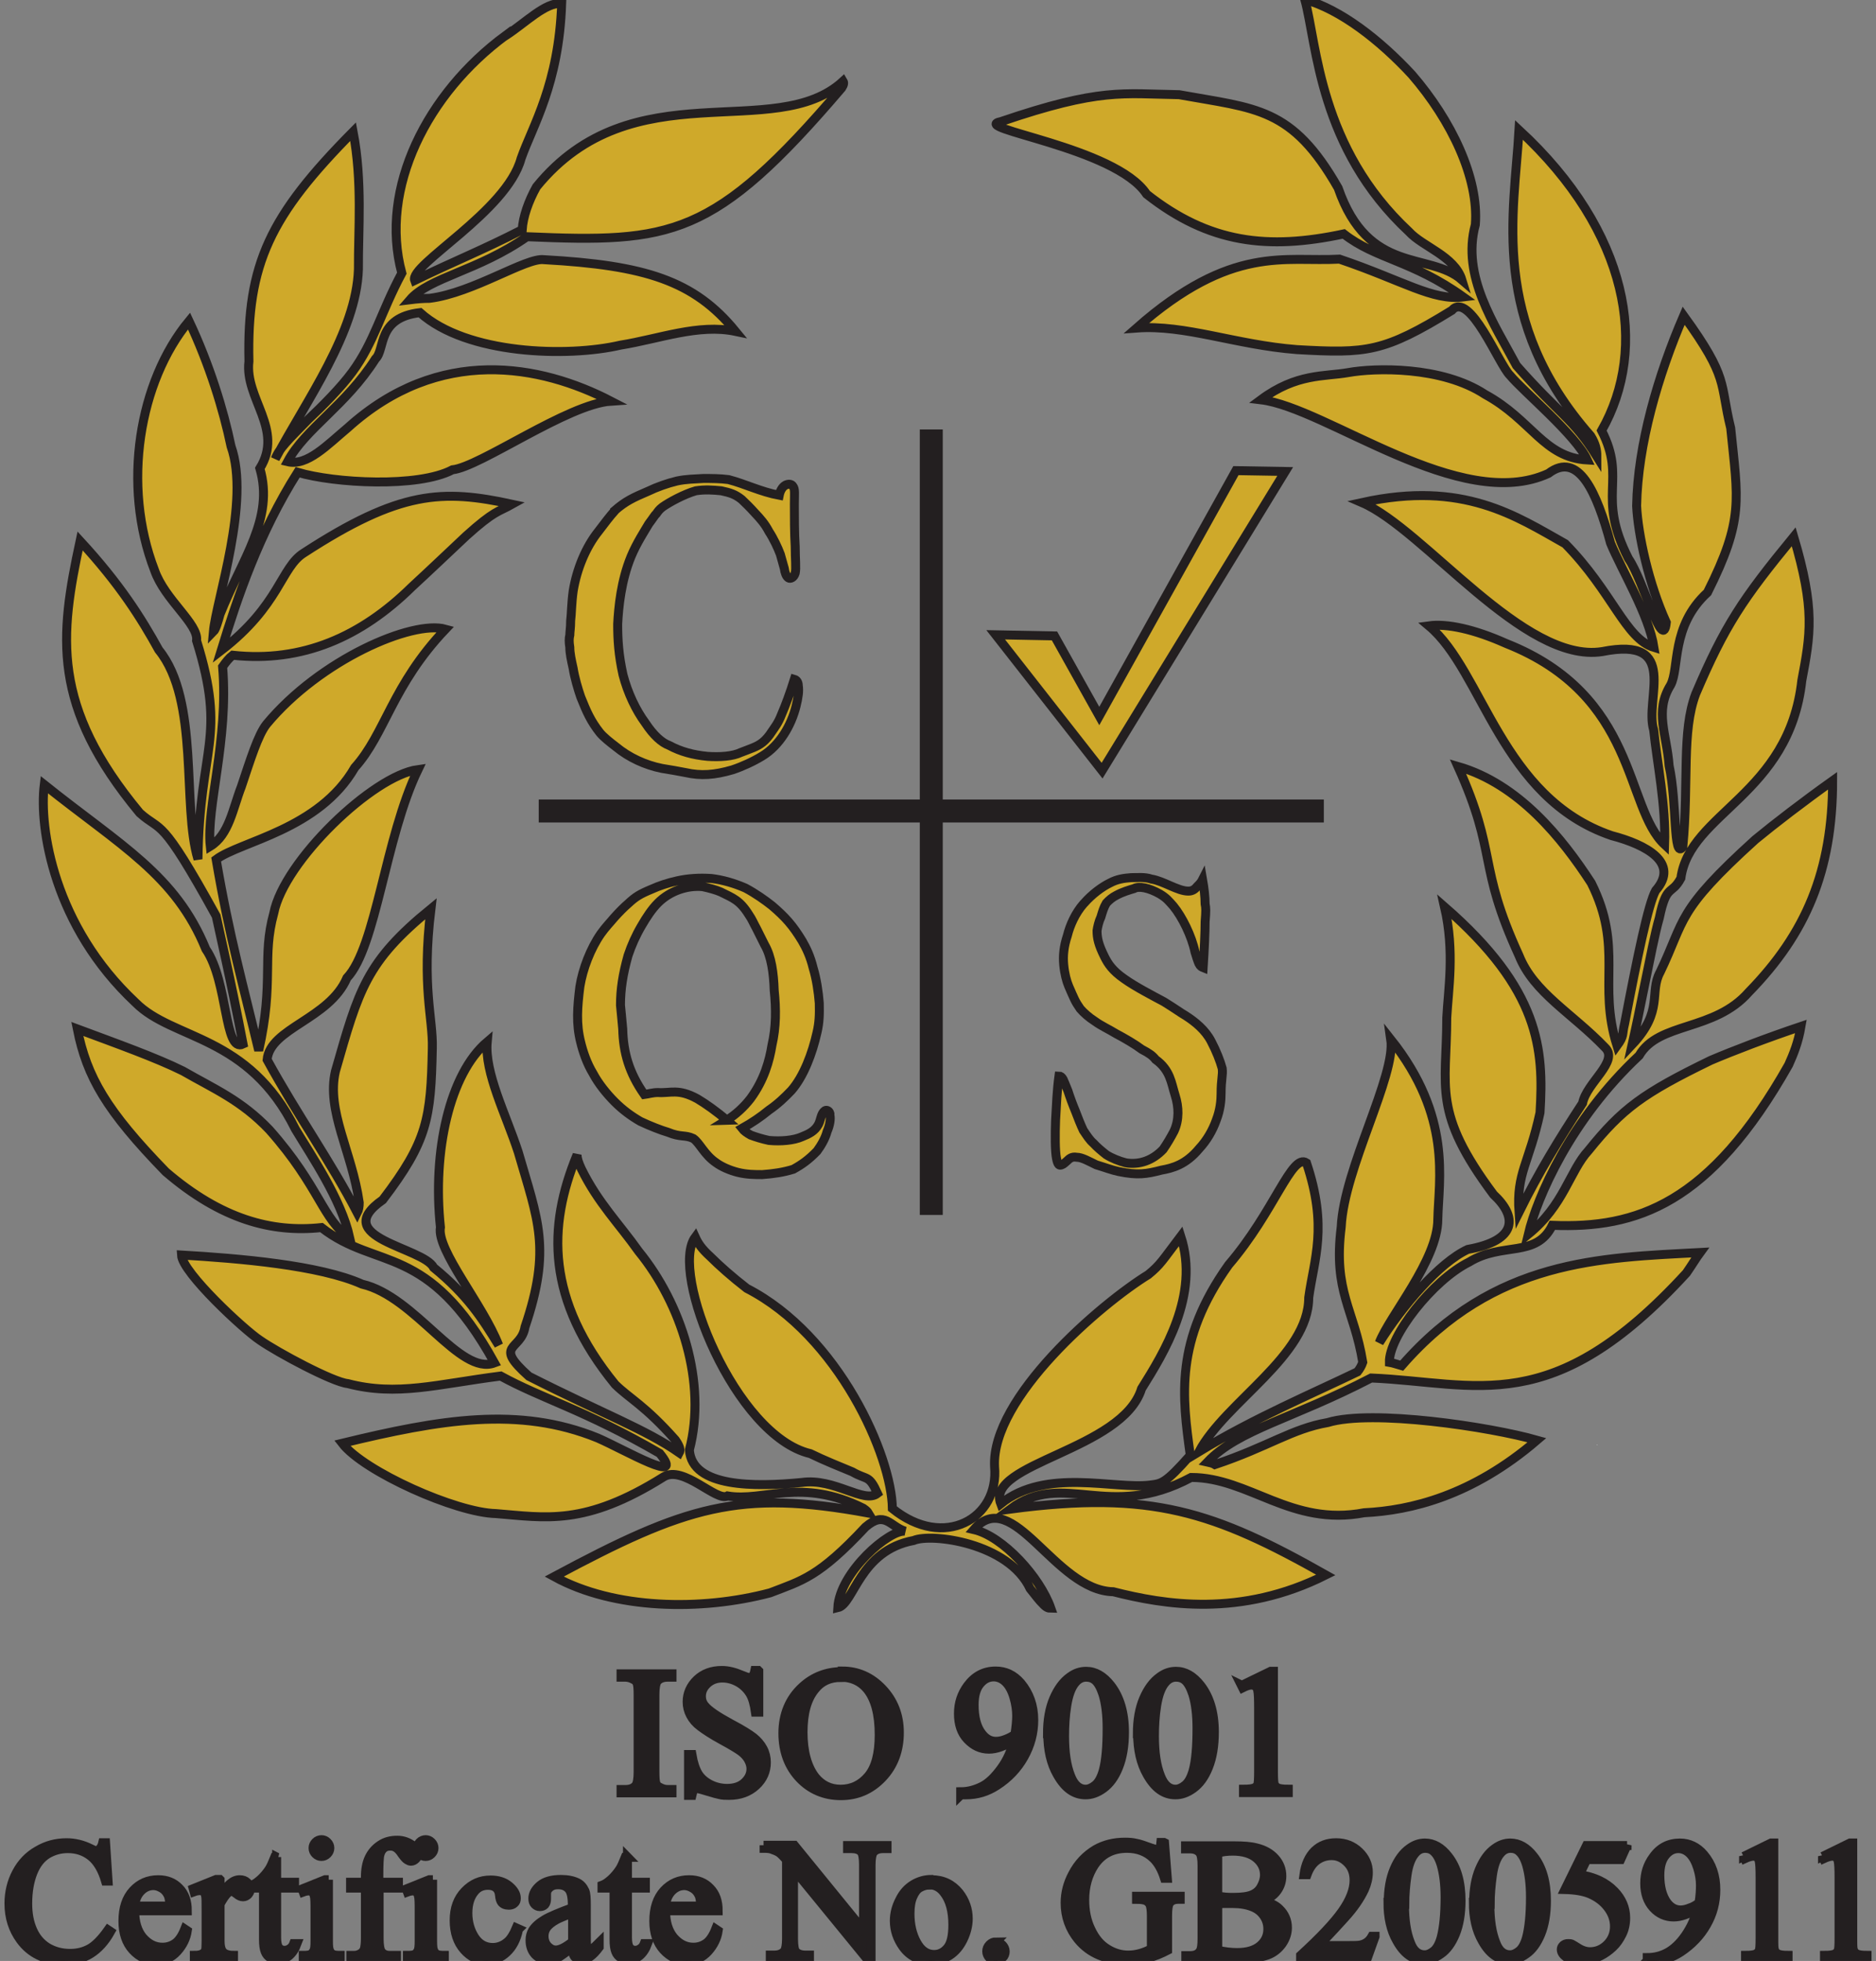
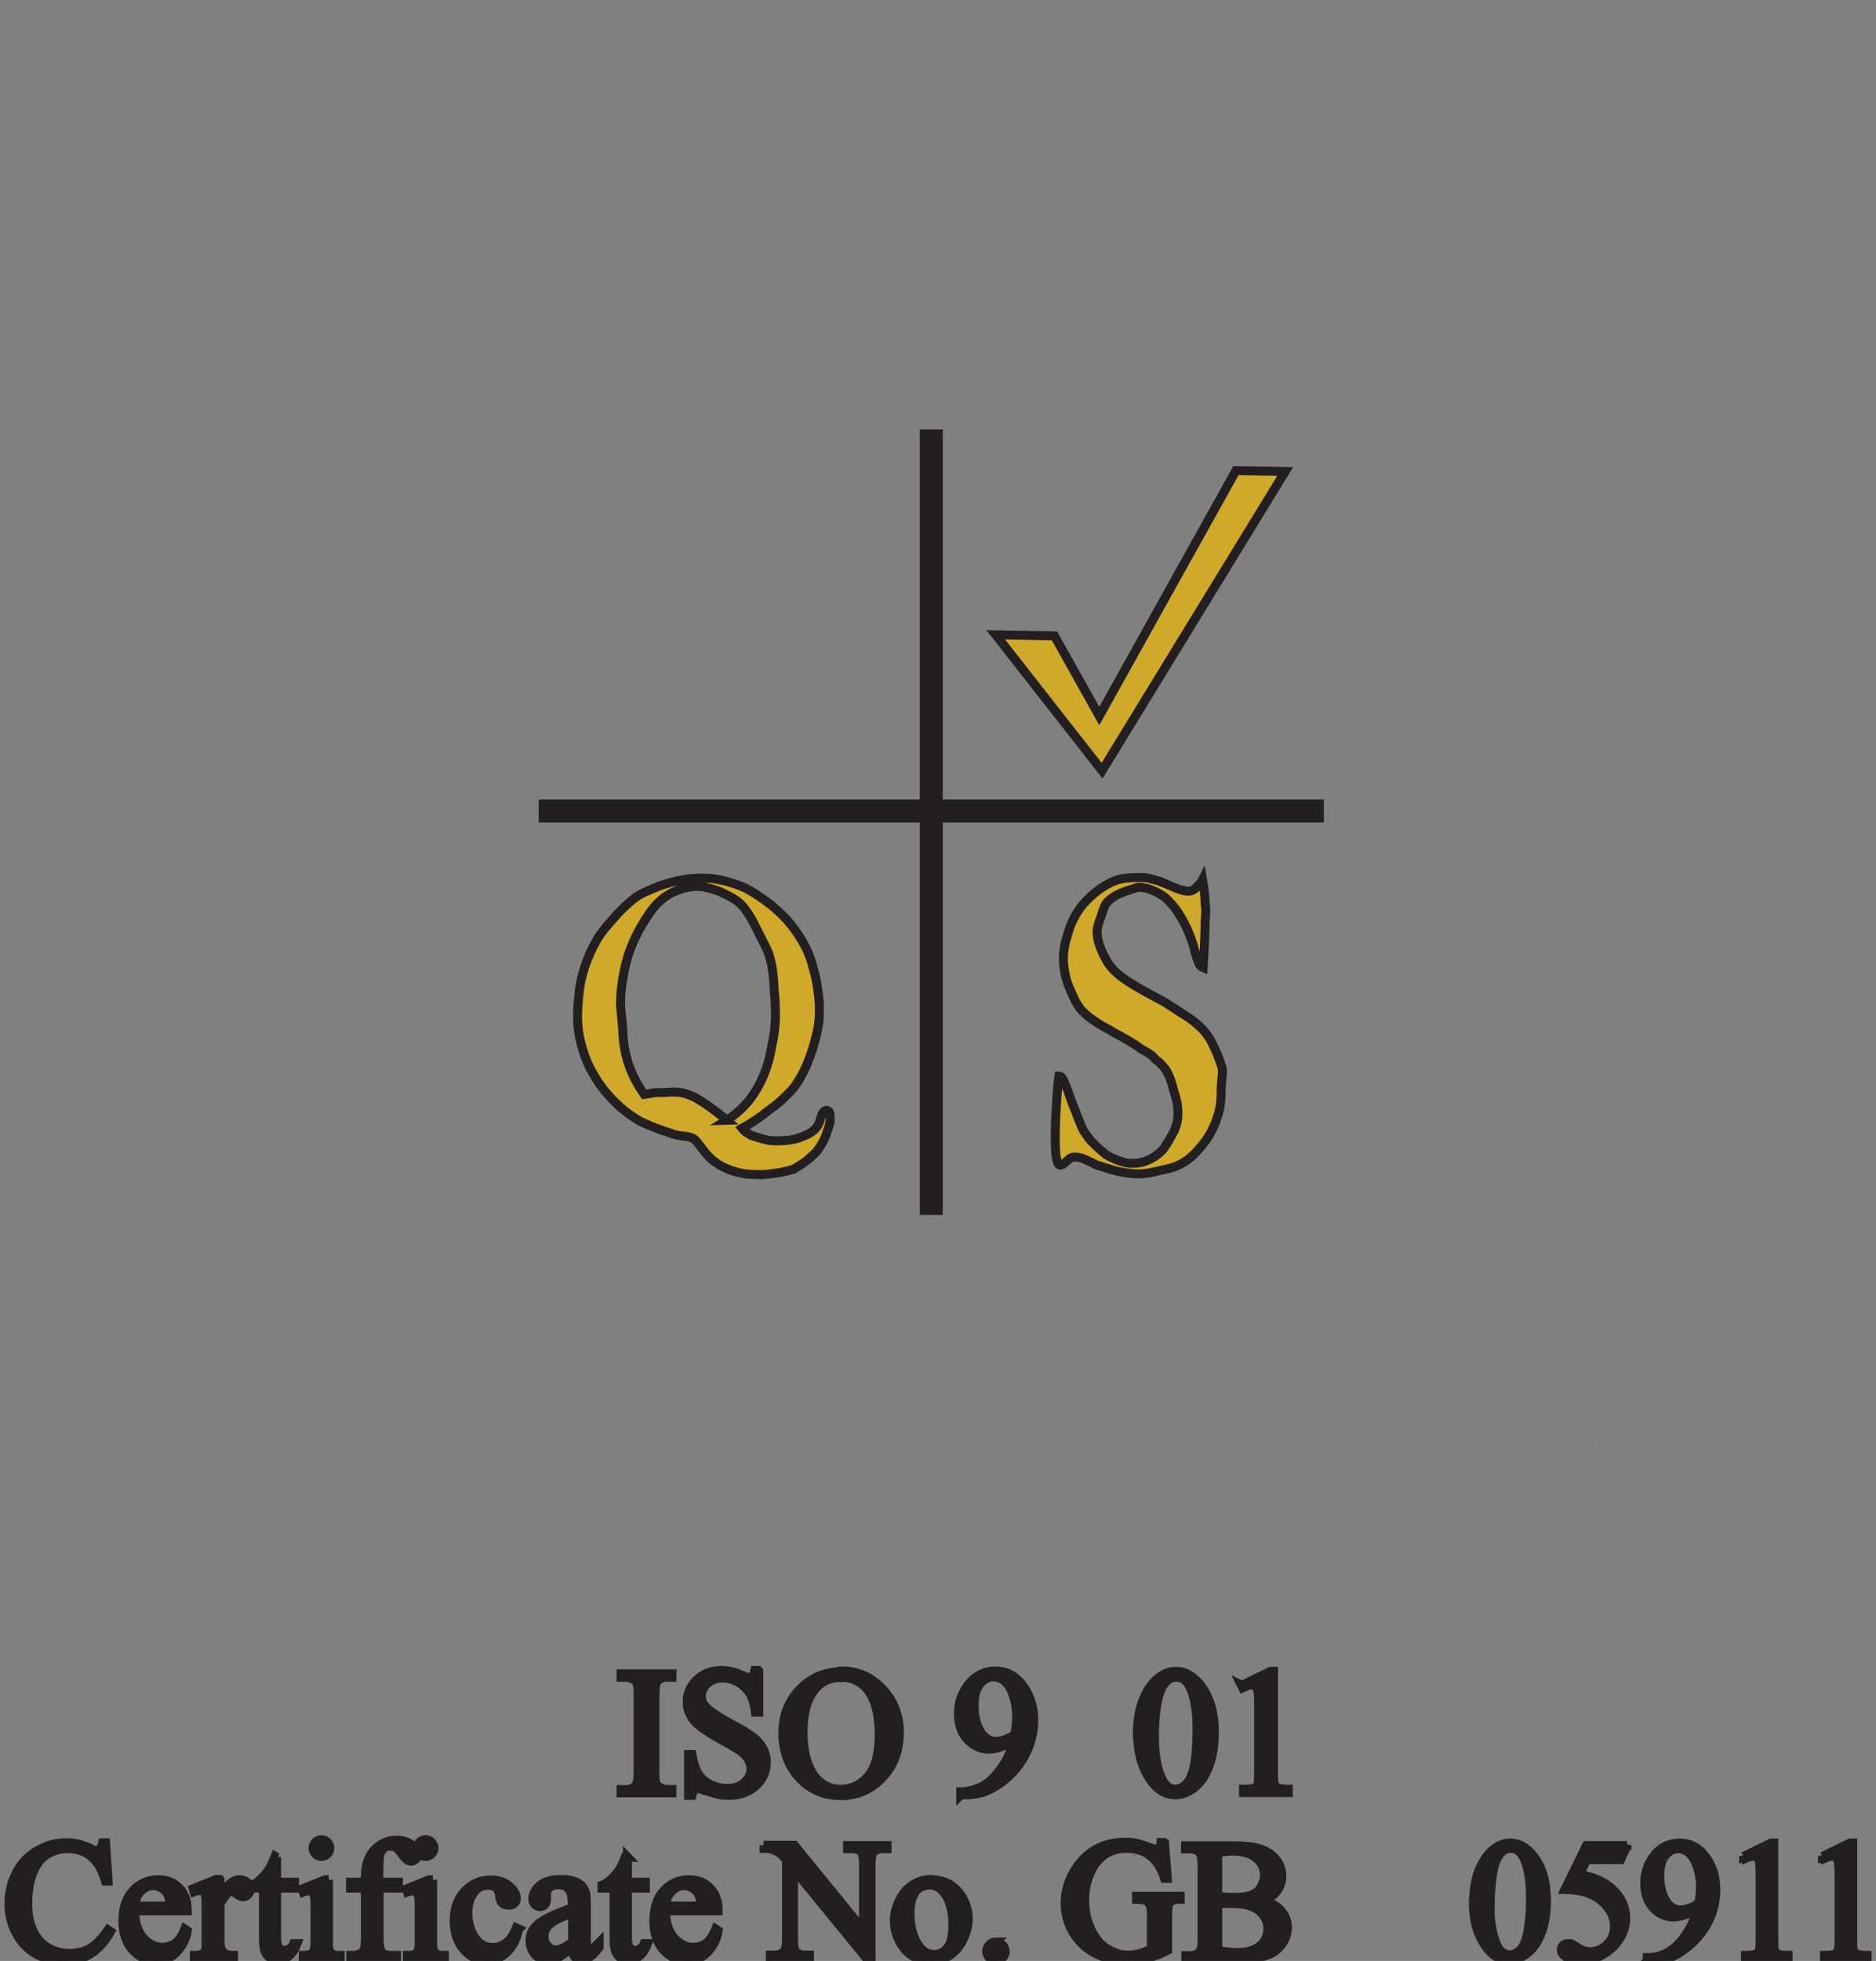
<svg xmlns="http://www.w3.org/2000/svg" id="a" width="67" height="70" viewBox="0 0 67 70">
  <rect x="0" y="0" width="67" height="70" fill="#808080" stroke="none" />
  <polygon points="57.02 51.58 57.03 51.57 57.06 51.57 57.02 51.58 57.02 51.58" fill="#fff" fill-rule="evenodd" stroke-width="0" />
  <polygon points="57.02 51.58 57.03 51.57 57.06 51.57 57.02 51.58 57.02 51.58" fill="#fff" fill-rule="evenodd" stroke-width="0" />
-   <path d="m18.05,1.28c.75-.49,1.41-1.19,2.01-1.16-.1,2.9-1.04,4.37-1.45,5.54-.51,1.89-4.01,3.8-3.8,4.35,1.4-.68,2.44-1.09,3.84-1.81.03-.46.22-1.01.51-1.53,3.44-4.23,8.51-1.53,10.95-3.77.03.05.03.12-.05.24-4.57,5.36-6.09,5.53-11.24,5.31-1.74,1.22-3.49,1.45-4.18,2.25.24-.03.48-.05.7-.05,1.55-.19,3.46-1.47,4.09-1.38,3.62.2,5.36.75,6.84,2.56-1.33-.28-2.73.27-4.11.49-1.89.44-5.49.34-7.16-1.16-1.55.18-1.23,1.31-1.59,1.65-1.06,1.67-2.51,2.49-3.14,3.67.7.17,1.42-.6,2.15-1.21,3.27-2.95,6.89-2.25,9.4-.95-1.54.1-4.68,2.35-5.66,2.45-1.23.65-4.22.48-5.53.09-1.38,2.18-2.15,4.47-2.73,6.36,2.1-1.62,2.13-2.97,2.95-3.48,3.43-2.23,4.95-2.28,7.44-1.74-.5.28-.63.22-1.64,1.13-.49.46-1.31,1.24-1.94,1.82-1.81,1.78-3.91,2.71-6.4,2.44-.13.1-.24.24-.36.41.22,2.61-.59,5.03-.44,6.41.67-.41.8-1.33,1.11-2.13.32-.95.59-1.84.9-2.23,1.91-2.3,5.2-3.72,6.39-3.39-1.91,2.01-2.15,3.73-3.24,4.94-1.28,2.22-4.08,2.63-4.95,3.28.46,2.71.99,4.59,1.52,6.82.56-2.49.1-3.31.54-4.91.36-1.84,3.53-4.9,5.15-5.12-1.18,2.44-1.49,6.33-2.54,7.44-.63,1.47-2.75,1.79-2.85,2.92,1.09,1.99,2.27,3.63,3.22,5.46.05-.1.07-.22.07-.36-.26-1.82-1.18-3.27-.85-4.69.83-2.9,1.09-3.91,3.41-5.8-.34,2.8.08,3.91.05,4.98-.05,2.51-.17,3.31-1.77,5.41-1.95,1.36,1.45,1.69,1.82,2.42,1.21.99,1.73,1.81,2.32,2.77-.56-1.45-2.23-3.4-2.08-4.21-.29-2.72.33-5.48,1.67-6.62-.1,1.11.67,2.59,1.11,3.94.7,2.42,1.19,3.44.24,6.24-.14.86-1.16.6.14,1.76,2.69,1.36,4.16,1.89,5.37,2.73.05-.09.03-.22-.14-.46-1.09-1.23-1.63-1.47-2.15-1.98-2.46-3.02-2.42-5.63-1.36-8.2,0,.14.05.28.15.5.6,1.22,1.35,1.96,2.05,2.95,1.52,1.86,2.44,4.69,1.81,7.09.1,1.35,2.35,1.32,4.01,1.16,1.18-.17,2.22.77,2.71.39-.31-.68-.36-.46-.9-.77-.41-.17-1.01-.41-1.5-.65-2.68-.63-5.04-6.48-4.11-7.73.1.22.22.41.54.7.31.31.77.72,1.3,1.13,3.29,1.69,5.18,5.99,5.2,7.86,1.84,1.49,3.82.36,3.65-1.5-.12-2.46,3.8-5.81,5.49-6.85.44-.36.5-.5,1.16-1.37.68,2.1-.6,4.16-1.4,5.44-.68,2.2-5.58,2.66-5.03,4.11,1.62-1.3,4.06-.5,5.35-.67.39-.05.53-.05,1.42-1.06-.29-2.1-.56-4.09,1.37-6.8,1.64-1.91,2.25-3.99,2.78-3.64.77,2.3.27,3.43.08,4.81,0,2.08-2.97,3.72-3.92,5.5,1.94-1.18,4.11-2.1,5.66-2.85.08-.1.15-.22.19-.34-.31-1.91-1.06-2.5-.77-4.83.1-2.1,1.96-5.4,1.77-6.7,2.2,2.77,1.71,5,1.68,6.43,0,1.45-1.73,3.45-2.09,4.4.82-1.31,2.14-2.86,3.16-3.33,1.79-.32,1.77-1.17.92-1.96-2.2-2.95-1.67-3.8-1.67-6.31.05-.99.29-2.35-.08-3.96,3.41,2.97,3.55,5.08,3.41,7.35-.39,1.81-.85,2.15-.75,3.55.72-1.45,1.42-2.59,2.27-3.89.14-.73,1.32-1.5.8-1.99-1.18-1.23-2.54-1.95-3.07-3.28-1.5-3.27-.75-3.58-2.18-6.75,2.18.63,3.72,2.56,4.76,4.16,1.16,2.32.22,3.58.92,5.81.27-.37.17-.39.27-.78.45-2.36.85-4.3,1.11-4.76.87-.99-.34-1.64-1.57-1.96-3.96-1.35-4.59-5.87-6.53-7.49.65-.09,1.62.12,2.76.63,4.71,1.86,4.23,5.85,5.66,7.18.05-1.41-.27-2.92-.39-4.09-.34-1.11.96-3.36-1.84-2.8-2.8.44-6.35-4.36-8.58-5.32,3.63-.8,5.51.49,7.26,1.47,1.69,1.72,2.15,3.39,3.17,3.7-.18-1.16-1.16-2.77-1.55-3.72-.49-1.81-1.14-3.31-2.22-2.49-3.14,1.45-7.93-2.35-10.27-2.63,1.28-.95,2.27-.82,3.12-.97.94-.17,3.34-.24,4.89.78,1.67.91,2.09,2.25,3.65,2.34-.41-.89-2.3-2.46-2.76-3.02-.39-.37-1.45-3.05-2.08-2.32-2.44,1.5-3.04,1.54-5.53,1.4-2.2-.17-3.99-.9-5.73-.77,3.41-3,5.3-2.35,7.25-2.46,2.27.77,3.32,1.49,4.42,1.35-1.83-1.31-3.12-1.35-4.27-2.25-2.71.58-4.81.34-7.04-1.42-1.11-1.69-6.4-2.35-5.2-2.59,3.55-1.21,4.35-.99,6.36-.96,2.76.5,4.03.44,5.68,3.33,1.08,3.12,3.26,2.27,4.42,3.28-.26-.85-1.4-1.18-1.89-1.72-3.21-2.99-3.28-6.67-3.72-8.29,1.28.36,2.68,1.45,3.82,2.68,1.42,1.64,2.4,3.7,2.27,5.36-.5,1.84.68,3.55,1.47,5.03,1.53,1.74,2.03,1.89,2.87,3.24,0-.22-.04-.44-.22-.73-3.62-4.11-2.73-7.95-2.56-10.92,3.94,3.64,4.63,7.78,2.95,10.73.91,1.77-.2,2.3.96,4.57.55.8,1.23,3.41,1.35,2.28-.63-1.38-1.01-3.14-1.06-4.16.04-2.2.77-4.68,1.68-6.79,1.63,2.25,1.28,2.39,1.68,4.01.26,2.58.48,3.26-.83,5.87-1.32,1.21-.99,2.71-1.32,3.31-.58.94-.13,1.76-.05,2.87.29,1.33.14,3.39.49,2.9.22-2.34-.05-4.11.46-5.46,1.04-2.44,1.67-3.38,3.5-5.61.77,2.59.6,3.49.29,5.13-.45,4.08-4.01,4.73-4.32,7.06-.34.63-.51.17-.77,1.42-.15.51-.34,1.5-.51,2.32-.17.85-.31,1.53-.46,2.2,1.14-1.21.6-1.86,1-2.59.91-1.89.55-2.15,3.4-4.73.68-.56,1.72-1.36,2.76-2.1,0,3.23-.96,5.46-2.99,7.54-1.24,1.42-3.22,1.06-3.92,2.27-2.46,2.3-3.65,5.08-3.96,6.38,1.28-1.04,1.47-2.25,2.15-2.99,1.21-1.5,1.94-2.04,4.37-3.22.8-.34,2-.8,3.22-1.21-.1.58-.27.99-.44,1.37-2.81,4.98-5.44,5.85-8.44,5.73-.58,1.18-1.78.58-2.97,1.31-1.31.65-2.87,2.66-2.85,3.58.12.02.27.07.44.12,3.31-3.8,7.11-3.85,10.66-4.04-.14.19-.27.41-.49.73-4.81,5.25-7.47,3.91-11.26,3.75-2.83,1.47-4.73,1.83-5.85,3,.09.02.19.04.27.09,1.89-.63,2.75-1.28,4.03-1.5,1.58-.48,5.78.15,7.47.63-2.32,1.99-4.52,2.51-6.17,2.59-2.61.5-4.11-1.26-6.18-1.26-2.97,1.59-4.55-.29-6.46,1.13,5.05-.67,7.28.1,11.27,2.35-3.05,1.53-5.78,1.06-7.59.6-2.1-.04-3.58-3.84-4.98-2.22,1.04.24,2.36,1.69,2.75,2.81-.09,0-.17-.03-.28-.15-.13-.12-.29-.34-.46-.55-.77-1.64-3.53-1.99-4.16-1.72-1.94.36-2.13,2.27-2.71,2.4.07-1.28,1.86-2.81,2.41-2.73-.55-.17-.72-.75-1.42-.15-1.67,1.79-2.27,1.91-3.41,2.35-2.46.65-5.56.6-7.71-.58,4.69-2.51,6.6-3.12,11.22-2.27-.03-.05-.05-.08-.18-.17-2.22-1.11-3.55-.22-4.85-.44-.39.22-1.58-1.11-2.28-.68-2.82,1.77-4.22,1.45-5.99,1.31-1.42-.03-4.71-1.5-5.49-2.51,3.51-.85,6.31-1.33,9.12-.19,1.01.44,3.17,1.72,2.22.55-2.68-1.55-4.18-1.94-5.68-2.76-2.27.29-3.7.73-5.46.27-.53-.05-2.51-1.11-3.14-1.55-.55-.36-2.77-2.41-2.8-3.04,2.05.12,4.93.36,6.45,1.04,1.91.44,3.48,3.28,4.73,2.81-2.39-4.33-4.21-3.29-6.18-4.83-1.77.19-3.58-.29-5.56-1.99-2.12-2.18-2.82-3.39-3.16-5.1,1.45.54,2.8,1.02,3.77,1.5,1.13.65,2.08,1.04,3.09,2.1,1.81,2.04,1.91,3.24,2.87,3.85-.31-1.38-1.37-2.92-1.94-3.87-1.69-3.4-4.37-3.17-5.71-4.52-2.92-2.73-3.45-6.23-3.26-7.78,2.73,2.18,4.69,3.22,5.77,5.87.8,1.16.65,3.72,1.33,3.39-.44-2.3-.85-4.04-.96-4.57-2.01-3.65-1.94-2.97-2.73-3.68-3.17-3.82-2.86-6.31-2.13-9.71,1.42,1.54,2.18,2.75,2.81,3.89,1.47,1.81.82,5.56,1.4,7.47.05-4.03,1.04-4.3-.05-7.8.08-.6-1.13-1.45-1.5-2.51-1.18-3.05-.55-6.75,1.23-8.9.73,1.55,1.23,3.17,1.5,4.47.7,1.98-.53,5.49-.63,6.62.08-.08.15-.31.24-.63.8-2,1.94-3.41,1.42-5.2.87-1.4-.55-2.49-.39-3.82-.08-3.48.75-5.2,3.72-8.2.34,1.79.18,3.51.19,4.91-.07,2.25-1.86,4.68-2.97,6.77.14-.37.44-.65,1.18-1.41.49-.46,1.16-1.13,1.57-1.69.78-1.06,1.02-2.13,1.77-3.53-.82-3.04.92-6.43,3.7-8.48h0Z" fill="#cfa92a" fill-rule="evenodd" stroke="#231f20" stroke-width=".32" />
-   <path d="m21.95,18.23c.39-.34.65-.46,1.21-.7.29-.14.68-.28,1.02-.36.33-.07.63-.07.94-.09.29,0,.6,0,.9.04.58.15,1.16.44,1.81.56.03-.15.1-.29.22-.36.1-.05.22-.05.27.04.08.1.05.27.05.65,0,.41,0,1.04.03,1.5,0,.46.04.77,0,.95-.05.17-.18.21-.24.17-.08-.05-.13-.19-.15-.34-.04-.14-.07-.26-.14-.5-.09-.24-.24-.56-.41-.82-.14-.27-.31-.46-.49-.65-.17-.19-.34-.36-.48-.49-.24-.19-.41-.24-.73-.31-.31-.03-.58-.05-.91,0-.42.12-.95.41-1.19.58-.12.09-.17.17-.22.24-.05.04-.09.12-.27.36-.14.24-.43.68-.63,1.16-.36.87-.45,1.82-.48,2.42,0,.55.03,1.09.19,1.81.17.65.46,1.26.8,1.72.29.44.58.7.85.8.41.22.85.34,1.37.39.44.03.9,0,1.19-.14.14-.05.31-.12.44-.17.24-.1.44-.22.67-.58.1-.15.22-.29.34-.6.14-.32.31-.78.46-1.26.07.02.14.09.14.23.03.18,0,.41-.08.73-.17.68-.58,1.4-1.21,1.78-.31.19-.7.37-1.06.49-.65.19-1.13.22-1.67.1-.24-.05-.55-.1-.85-.15-.6-.12-1.18-.39-1.64-.77-.22-.17-.44-.34-.58-.51-.32-.41-.46-.72-.68-1.27-.1-.29-.22-.7-.27-1.02-.07-.31-.12-.55-.12-.75-.03-.19-.03-.32,0-.44,0-.12.03-.24.03-.51.03-.23.03-.63.09-1.06.13-.8.46-1.58.9-2.13.22-.29.41-.54.58-.73h0Z" fill="#cfa92a" fill-rule="evenodd" stroke="#231f20" stroke-width=".32" />
  <path d="m38.72,32.24c.27-.31.63-.58.92-.72.26-.14.5-.17.75-.19.24,0,.49-.03.73.05.44.07.94.43,1.32.43.15,0,.24-.07.32-.17.07-.07.14-.14.19-.24.05.29.09.61.09.87.03.15.03.24,0,.63,0,.37-.03,1.01-.07,1.64-.05-.02-.1-.04-.15-.14-.04-.09-.09-.24-.14-.41-.12-.58-.46-1.26-.77-1.64-.17-.19-.24-.29-.49-.44-.39-.22-.75-.29-.92-.19-.17.05-.41.12-.63.24-.14.07-.26.17-.36.28-.09.15-.14.32-.19.49-.08.17-.12.36-.14.49,0,.27.05.5.27.94.12.24.28.49.7.78.39.28,1.01.6,1.42.82.39.24.59.39.78.5.34.22.7.51.91.92.18.34.32.7.39.96.03.24-.04.37-.04.9,0,.24-.03.58-.17.94-.13.37-.34.73-.61,1.02-.48.58-.96.7-1.35.77-.54.14-.85.19-1.53.05-.24-.05-.5-.15-.8-.24-.27-.13-.51-.27-.7-.27-.17-.03-.26.05-.34.13-.08.07-.13.12-.19.14-.08.03-.14.03-.19-.24-.05-.27-.05-.82-.03-1.36.03-.53.05-1.06.12-1.57.05,0,.1.03.15.12.04.08.09.22.17.41.07.22.17.49.27.73.09.24.19.49.28.68.13.19.22.34.36.46.13.14.27.26.46.41.19.12.46.23.7.29.49.08.96-.09,1.33-.48.14-.2.28-.44.39-.65.19-.41.17-.87.04-1.28-.14-.44-.17-.9-.7-1.28-.1-.13-.22-.22-.49-.36-.24-.18-.6-.39-.92-.56-.28-.17-.53-.28-.75-.44-.22-.14-.41-.31-.53-.45-.19-.27-.22-.37-.41-.8-.08-.19-.15-.45-.18-.77-.03-.31,0-.65.13-1.04.09-.36.28-.8.58-1.14h0Z" fill="#cfa92a" fill-rule="evenodd" stroke="#231f20" stroke-width=".32" />
  <path d="m29.64,39.75c-.03-.12-.15-.14-.19-.09-.13.09-.13.31-.22.48-.13.24-.34.34-.59.44-.29.13-.75.17-1.18.13-.24-.05-.49-.13-.65-.19-.14-.08-.24-.15-.31-.24.34-.19.67-.41.96-.65.32-.22.55-.44.8-.7.44-.5.75-1.32.92-2.08.08-.34.09-.63.08-1.04-.03-.39-.1-.87-.22-1.26-.1-.41-.24-.7-.39-.96-.34-.56-.6-.85-1.08-1.26-.24-.19-.59-.44-.95-.63-.39-.17-.8-.29-1.21-.34-.44-.03-.85,0-1.21.08-.37.08-.68.19-.9.29-.46.19-.6.28-.87.53-.14.12-.31.29-.49.49-.14.17-.31.34-.48.58-.37.53-.65,1.26-.75,1.89-.09.73-.14,1.33.03,1.99.08.33.22.75.44,1.11.19.36.49.73.77,1.01.29.29.59.51.92.7.36.17.75.32.99.39.46.19.6.08.9.22.24.17.39.58.82.87.19.14.49.27.77.34.32.08.61.08.87.08.41-.03.75-.08,1.11-.19.31-.17.55-.34.85-.65.14-.19.29-.44.36-.7.1-.23.13-.45.1-.58Zm-3.68.24c-.36-.31-.77-.6-1.06-.77-.68-.37-.95-.19-1.4-.22-.19,0-.34.05-.49.07-.54-.77-.75-1.49-.77-2.34-.03-.29-.05-.59-.08-.85,0-.56.08-1.09.27-1.77.12-.36.28-.72.48-1.06.18-.31.37-.6.59-.82.44-.44,1.06-.63,1.59-.58.24.05.49.12.65.19.44.22.68.29,1.01.82.1.14.17.31.27.49.09.17.19.39.29.58.24.41.32,1.01.34,1.62.07.68.07,1.31-.08,1.96-.09.55-.27,1.23-.77,1.91-.24.31-.54.58-.85.77Z" fill="#cfa92a" fill-rule="evenodd" stroke="#231f20" stroke-width=".32" />
  <polygon points="33.67 28.54 47.28 28.54 47.28 29.36 33.67 29.36 33.67 43.37 32.85 43.37 32.85 29.36 19.24 29.36 19.24 28.54 32.85 28.54 32.85 15.33 33.67 15.33 33.67 28.54 33.67 28.54" fill="#231f20" fill-rule="evenodd" stroke-width="0" />
  <polygon points="37.66 22.7 39.26 25.56 44.14 16.8 45.9 16.83 39.36 27.51 35.56 22.66 37.66 22.7 37.66 22.7" fill="#cfa92a" fill-rule="evenodd" stroke="#231f20" stroke-width=".32" />
  <path d="m3.77,65.78l.09,1.37h-.09c-.12-.41-.3-.71-.53-.89-.23-.18-.5-.27-.82-.27-.27,0-.51.07-.73.2-.22.14-.39.35-.51.65-.12.3-.19.67-.19,1.11,0,.37.06.68.18.95.12.27.29.47.53.62.24.14.5.21.81.21.26,0,.49-.06.69-.17.2-.11.42-.33.66-.67l.09.06c-.2.36-.44.62-.71.79-.27.17-.59.25-.96.25-.67,0-1.19-.25-1.55-.74-.27-.37-.41-.8-.41-1.3,0-.4.09-.77.27-1.11.18-.34.43-.6.75-.78.32-.19.66-.28,1.04-.28.29,0,.58.07.86.21.08.04.14.07.18.07.05,0,.1-.02.14-.06.05-.05.09-.13.11-.22h.1Z" fill="#231f20" stroke="#231f20" stroke-width=".32" />
  <path d="m4.81,68.21c0,.4.1.72.29.95.2.23.43.35.7.35.18,0,.33-.05.47-.15.13-.1.24-.27.33-.5l.09.06c-.04.27-.16.52-.36.74-.2.22-.45.33-.75.33-.33,0-.61-.13-.84-.38-.23-.25-.35-.6-.35-1.03,0-.47.12-.83.36-1.09.24-.26.54-.39.9-.39.31,0,.56.1.75.3.2.2.29.47.29.81h-1.88Zm0-.17h1.26c-.01-.17-.03-.3-.06-.37-.05-.11-.12-.2-.22-.26-.1-.06-.2-.1-.31-.1-.16,0-.31.06-.44.19-.13.13-.21.31-.23.53Z" fill="#231f20" stroke="#231f20" stroke-width=".32" />
  <path d="m7.86,67.1v.61c.23-.41.46-.61.7-.61.11,0,.2.03.27.1s.11.14.11.23c0,.08-.03.14-.08.2-.05.05-.11.08-.18.08s-.15-.03-.23-.1c-.09-.07-.15-.1-.19-.1-.04,0-.07.02-.12.06-.09.08-.18.22-.28.4v1.31c0,.15.02.26.06.34.03.05.07.1.14.13s.16.05.28.05v.11h-1.4v-.11c.14,0,.24-.02.31-.07.05-.03.08-.08.1-.15,0-.03.01-.13.01-.29v-1.06c0-.32,0-.51-.02-.57-.01-.06-.04-.1-.07-.13-.03-.03-.08-.04-.13-.04-.06,0-.13.01-.21.04l-.03-.11.82-.33h.13Z" fill="#231f20" stroke="#231f20" stroke-width=".32" />
  <path d="m9.88,66.29v.9h.64v.21h-.64v1.77c0,.18.03.3.08.36.05.06.12.09.2.09.07,0,.13-.02.19-.06.06-.04.11-.1.14-.18h.12c-.07.19-.17.34-.29.44-.13.1-.26.15-.39.15-.09,0-.18-.03-.27-.08-.09-.05-.15-.12-.19-.22s-.06-.24-.06-.44v-1.83h-.43v-.1c.11-.04.22-.12.33-.22.11-.1.22-.23.31-.37.05-.08.11-.21.19-.41h.09Z" fill="#231f20" stroke="#231f20" stroke-width=".32" />
  <path d="m11.73,67.1v2.19c0,.17.01.28.04.34.02.06.06.1.11.13.05.03.14.04.27.04v.11h-1.32v-.11c.13,0,.22-.01.27-.04.05-.03.08-.07.11-.13.03-.06.04-.17.04-.34v-1.05c0-.3,0-.49-.03-.57-.01-.06-.04-.11-.07-.13s-.07-.04-.12-.04c-.06,0-.12.01-.2.04l-.04-.11.82-.33h.13Zm-.25-1.43c.08,0,.15.03.21.09.06.06.09.13.09.21s-.03.15-.09.21c-.06.06-.13.09-.21.09s-.15-.03-.21-.09-.09-.13-.09-.21.03-.15.09-.21c.06-.06.13-.09.22-.09Z" fill="#231f20" stroke="#231f20" stroke-width=".32" />
  <path d="m13.54,67.4v1.79c0,.25.03.41.08.48.07.09.17.13.29.13h.25v.11h-1.63v-.11h.12c.08,0,.15-.02.22-.06s.11-.09.14-.16c.02-.07.04-.2.04-.39v-1.79h-.53v-.21h.53v-.18c0-.27.04-.5.13-.69.09-.19.22-.34.4-.46.18-.12.38-.17.61-.17.21,0,.4.07.57.2.11.09.17.19.17.3,0,.06-.03.12-.08.17-.05.05-.11.08-.17.08-.05,0-.09-.02-.14-.05-.05-.03-.11-.1-.19-.21-.07-.11-.14-.18-.2-.22-.06-.04-.13-.06-.21-.06-.09,0-.17.02-.23.07-.06.05-.11.12-.14.23-.03.1-.04.37-.04.79v.2h.7v.21h-.7Z" fill="#231f20" stroke="#231f20" stroke-width=".32" />
  <path d="m15.45,67.1v2.19c0,.17.01.28.04.34.02.06.06.1.11.13.05.03.14.04.27.04v.11h-1.32v-.11c.13,0,.22-.01.27-.04.05-.03.08-.07.11-.13.03-.06.04-.17.04-.34v-1.05c0-.3,0-.49-.03-.57-.01-.06-.04-.11-.07-.13s-.07-.04-.12-.04c-.06,0-.12.01-.2.04l-.04-.11.82-.33h.13Zm-.25-1.43c.08,0,.15.03.21.09.06.06.09.13.09.21s-.03.15-.09.21c-.06.06-.13.09-.21.09s-.15-.03-.21-.09-.09-.13-.09-.21.03-.15.09-.21c.06-.06.13-.09.22-.09Z" fill="#231f20" stroke="#231f20" stroke-width=".32" />
  <path d="m18.52,68.87c-.07.36-.22.64-.43.83-.21.19-.45.29-.71.29-.31,0-.58-.13-.81-.39-.23-.26-.35-.61-.35-1.05s.13-.78.38-1.04c.26-.27.56-.4.92-.4.27,0,.49.07.66.21s.26.29.26.44c0,.08-.02.14-.07.18-.05.05-.12.07-.2.07-.12,0-.21-.04-.26-.11-.03-.04-.06-.12-.07-.24-.01-.12-.05-.21-.12-.27-.07-.06-.17-.09-.29-.09-.2,0-.36.07-.48.22-.16.19-.24.45-.24.77s.08.61.24.86c.16.25.38.37.65.37.19,0,.37-.07.52-.2.11-.09.22-.26.32-.5l.09.04Z" fill="#231f20" stroke="#231f20" stroke-width=".32" />
  <path d="m20.45,69.51c-.28.22-.46.34-.53.38-.11.05-.22.07-.34.07-.19,0-.34-.06-.47-.19-.12-.13-.18-.3-.18-.51,0-.13.03-.25.09-.35.08-.13.22-.26.42-.38.2-.12.54-.26,1-.43v-.11c0-.27-.04-.46-.13-.56-.09-.1-.21-.15-.38-.15-.13,0-.22.03-.3.1-.08.07-.11.14-.11.23v.17c0,.09-.02.16-.06.21-.05.05-.11.07-.18.07s-.13-.03-.18-.08c-.05-.05-.07-.12-.07-.21,0-.17.09-.33.26-.47.17-.14.42-.21.74-.21.24,0,.44.04.6.12.12.06.2.16.26.29.04.09.05.26.05.52v.93c0,.26,0,.42.01.48,0,.06.03.1.05.12.02.02.05.03.08.03.03,0,.06,0,.08-.02.04-.03.12-.1.24-.22v.17c-.22.3-.43.45-.64.45-.1,0-.17-.03-.23-.1-.06-.07-.09-.18-.09-.35Zm0-.19v-1.04c-.3.12-.49.2-.58.25-.16.09-.27.18-.34.27-.07.1-.1.2-.1.31,0,.14.04.26.13.36.09.09.18.14.29.14.15,0,.35-.1.6-.3Z" fill="#231f20" stroke="#231f20" stroke-width=".32" />
  <path d="m22.41,66.29v.9h.64v.21h-.64v1.77c0,.18.03.3.08.36.05.06.12.09.19.09.07,0,.13-.02.19-.06.06-.04.11-.1.14-.18h.12c-.07.19-.17.34-.29.44-.13.1-.26.15-.39.15-.09,0-.18-.03-.27-.08-.09-.05-.15-.12-.19-.22s-.06-.24-.06-.44v-1.83h-.43v-.1c.11-.04.22-.12.33-.22.11-.1.22-.23.31-.37.05-.08.11-.21.19-.41h.09Z" fill="#231f20" stroke="#231f20" stroke-width=".32" />
  <path d="m23.77,68.21c0,.4.1.72.29.95.2.23.43.35.7.35.18,0,.33-.05.47-.15.13-.1.24-.27.33-.5l.09.06c-.04.27-.16.52-.36.74-.2.22-.45.33-.75.33-.33,0-.61-.13-.84-.38-.23-.25-.35-.6-.35-1.03,0-.47.12-.83.36-1.09.24-.26.54-.39.9-.39.31,0,.56.1.75.3.2.2.29.47.29.81h-1.88Zm0-.17h1.26c-.01-.17-.03-.3-.06-.37-.05-.11-.12-.2-.22-.26-.1-.06-.2-.1-.31-.1-.16,0-.31.06-.44.19-.13.13-.21.31-.23.53Z" fill="#231f20" stroke="#231f20" stroke-width=".32" />
  <path d="m27.27,65.87h1.1l2.47,3.03v-2.33c0-.25-.03-.4-.08-.46-.07-.08-.19-.12-.35-.12h-.14v-.11h1.41v.11h-.14c-.17,0-.29.05-.36.15-.04.06-.07.21-.07.43v3.4h-.11l-2.66-3.25v2.49c0,.25.03.4.08.46.08.08.19.12.35.12h.14v.11h-1.4v-.11h.14c.17,0,.29-.05.37-.15.04-.06.07-.21.07-.43v-2.81c-.12-.14-.21-.23-.27-.27-.06-.04-.15-.08-.27-.12-.06-.02-.14-.03-.26-.03v-.11Z" fill="#231f20" stroke="#231f20" stroke-width=".32" />
  <path d="m33.27,67.1c.41,0,.74.16.99.47.21.27.32.58.32.92,0,.24-.06.49-.18.74s-.28.44-.48.57c-.21.13-.43.19-.69.19-.41,0-.74-.16-.98-.49-.2-.28-.31-.59-.31-.93,0-.25.06-.5.19-.75.12-.25.29-.43.49-.55s.42-.18.64-.18Zm-.09.19c-.1,0-.21.03-.32.09-.11.06-.19.17-.26.33s-.1.36-.1.6c0,.4.08.74.24,1.03.16.29.37.43.62.43.19,0,.35-.08.48-.24.13-.16.19-.43.19-.82,0-.48-.1-.87-.31-1.14-.14-.19-.32-.29-.54-.29Z" fill="#231f20" stroke="#231f20" stroke-width=".32" />
  <path d="m35.56,69.33c.09,0,.17.03.24.1.06.06.1.14.1.23s-.03.17-.1.23-.14.1-.23.1-.17-.03-.23-.1c-.06-.06-.1-.14-.1-.23s.03-.17.1-.24.14-.1.23-.1Z" fill="#231f20" stroke="#231f20" stroke-width=".32" />
  <path d="m41.59,65.78l.1,1.27h-.1c-.1-.32-.24-.56-.41-.72-.24-.23-.55-.35-.93-.35-.51,0-.9.2-1.17.61-.22.34-.34.75-.34,1.23,0,.39.07.74.22,1.05.15.32.34.55.59.7.24.15.49.22.74.22.15,0,.29-.02.43-.06s.27-.09.4-.17v-1.17c0-.2-.02-.33-.05-.4-.03-.06-.08-.11-.14-.14-.06-.03-.18-.05-.34-.05v-.11h1.56v.11h-.07c-.15,0-.26.05-.32.15-.04.07-.06.22-.06.43v1.24c-.23.12-.45.21-.68.27-.22.06-.47.09-.74.09-.78,0-1.37-.25-1.78-.75-.3-.37-.46-.81-.46-1.3,0-.36.09-.7.26-1.02.2-.39.48-.68.83-.89.3-.17.64-.26,1.05-.26.15,0,.28.01.4.04.12.02.29.08.51.16.11.04.19.06.22.06s.07-.02.1-.05c.03-.03.04-.1.05-.2h.11Z" fill="#231f20" stroke="#231f20" stroke-width=".32" />
  <path d="m45.06,67.85c.28.06.49.15.63.29.19.18.29.41.29.67,0,.2-.06.39-.19.58-.13.18-.3.32-.52.4-.22.08-.56.13-1.01.13h-1.91v-.11h.15c.17,0,.29-.05.36-.16.05-.07.07-.22.07-.44v-2.61c0-.25-.03-.41-.09-.47-.08-.09-.19-.13-.35-.13h-.15v-.11h1.74c.33,0,.59.02.78.07.3.07.52.2.68.38.16.18.24.39.24.63,0,.2-.06.38-.18.54s-.3.28-.54.36Zm-1.56-.16c.07.01.16.02.25.03s.2.01.31.01c.29,0,.51-.03.65-.09.15-.06.26-.16.33-.29s.12-.27.12-.42c0-.24-.1-.44-.29-.6s-.47-.25-.84-.25c-.2,0-.38.02-.54.07v1.55Zm0,1.93c.23.05.46.08.68.08.36,0,.63-.08.82-.24.19-.16.28-.36.28-.6,0-.16-.04-.31-.13-.45s-.22-.26-.42-.34-.43-.12-.71-.12c-.12,0-.23,0-.32,0-.09,0-.16.01-.21.02v1.66Z" fill="#231f20" stroke="#231f20" stroke-width=".32" />
-   <path d="m49.11,69.13l-.28.78h-2.38v-.11c.7-.64,1.19-1.16,1.48-1.57s.43-.78.43-1.11c0-.26-.08-.47-.24-.63-.16-.16-.34-.25-.56-.25-.2,0-.38.06-.53.17-.16.12-.27.29-.35.51h-.11c.05-.37.18-.65.38-.85.21-.2.46-.29.77-.29.33,0,.6.11.82.32.22.21.33.46.33.74,0,.2-.05.41-.14.61-.15.32-.38.66-.71,1.02-.49.54-.8.87-.93.98h1.05c.21,0,.36,0,.45-.02.09-.02.16-.05.23-.1s.13-.12.18-.21h.11Z" fill="#231f20" stroke="#231f20" stroke-width=".32" />
-   <path d="m49.58,67.91c0-.46.07-.86.21-1.19.14-.33.32-.58.55-.74.18-.13.36-.19.55-.19.31,0,.59.16.83.47.31.39.46.92.46,1.59,0,.47-.07.87-.2,1.19s-.31.57-.52.71c-.21.15-.41.22-.61.22-.39,0-.71-.23-.96-.68-.22-.38-.32-.84-.32-1.38Zm.58.07c0,.56.07,1.01.21,1.36.11.3.28.44.51.44.11,0,.22-.05.33-.14s.2-.26.26-.48c.09-.34.14-.82.14-1.44,0-.46-.05-.84-.14-1.15-.07-.23-.16-.39-.28-.49-.08-.07-.18-.1-.29-.1-.14,0-.26.06-.36.18-.14.16-.24.42-.29.78-.05.35-.08.7-.08,1.04Z" fill="#231f20" stroke="#231f20" stroke-width=".32" />
  <path d="m52.63,67.91c0-.46.07-.86.21-1.19.14-.33.32-.58.55-.74.18-.13.36-.19.55-.19.31,0,.59.16.83.47.31.39.46.92.46,1.59,0,.47-.07.87-.2,1.19s-.31.57-.52.71c-.21.15-.41.22-.61.22-.39,0-.71-.23-.96-.68-.22-.38-.32-.84-.32-1.38Zm.58.07c0,.56.07,1.01.21,1.36.11.3.28.44.51.44.11,0,.22-.05.33-.14s.2-.26.26-.48c.09-.34.14-.82.14-1.44,0-.46-.05-.84-.14-1.15-.07-.23-.16-.39-.28-.49-.08-.07-.18-.1-.29-.1-.14,0-.26.06-.36.18-.14.16-.24.42-.29.78-.05.35-.08.7-.08,1.04Z" fill="#231f20" stroke="#231f20" stroke-width=".32" />
  <path d="m58.11,65.87l-.23.51h-1.21l-.26.54c.53.08.94.27,1.25.59.26.27.4.59.4.95,0,.21-.04.41-.13.59-.09.18-.19.33-.33.46s-.28.23-.44.31c-.23.11-.46.16-.7.16s-.42-.04-.53-.12c-.11-.08-.17-.17-.17-.27,0-.06.02-.1.07-.15.05-.04.1-.06.17-.06.05,0,.1,0,.14.02.04.02.1.06.2.12.15.1.3.15.45.15.23,0,.44-.09.61-.26s.26-.39.26-.64-.08-.47-.24-.68c-.16-.21-.37-.37-.65-.49-.22-.09-.51-.14-.88-.15l.77-1.57h1.45Z" fill="#231f20" stroke="#231f20" stroke-width=".32" />
  <path d="m58.83,69.99v-.11c.26,0,.5-.06.72-.18.22-.12.44-.32.64-.61s.35-.61.43-.96c-.31.2-.59.3-.85.3-.28,0-.53-.11-.73-.33-.2-.22-.3-.51-.3-.87s.1-.67.3-.94c.24-.34.56-.5.96-.5.33,0,.62.14.85.41.29.34.43.76.43,1.26,0,.45-.11.87-.33,1.25-.22.39-.53.71-.92.97-.32.21-.67.32-1.04.32h-.17Zm1.85-2.07c.04-.26.05-.46.05-.62,0-.19-.03-.4-.1-.62-.07-.22-.16-.39-.28-.51-.12-.12-.26-.18-.41-.18-.18,0-.33.08-.46.24-.13.16-.2.39-.2.71,0,.42.09.75.26.98.13.17.29.26.48.26.09,0,.2-.02.32-.07.13-.04.24-.11.33-.18Z" fill="#231f20" stroke="#231f20" stroke-width=".32" />
  <path d="m62.27,66.27l.98-.48h.1v3.41c0,.23,0,.37.03.42.02.06.06.1.12.13s.18.05.36.05v.11h-1.52v-.11c.19,0,.31-.02.37-.05.06-.03.09-.07.12-.12.02-.05.03-.19.03-.44v-2.18c0-.29-.01-.48-.03-.57-.01-.06-.04-.11-.08-.14s-.08-.04-.13-.04c-.07,0-.18.03-.31.09l-.04-.09Z" fill="#231f20" stroke="#231f20" stroke-width=".32" />
  <path d="m65.09,66.27l.98-.48h.1v3.41c0,.23,0,.37.03.42.02.06.06.1.12.13s.18.05.36.05v.11h-1.52v-.11c.19,0,.31-.02.37-.05.06-.03.09-.07.12-.12.02-.05.03-.19.03-.44v-2.18c0-.29-.01-.48-.03-.57-.01-.06-.04-.11-.08-.14s-.08-.04-.13-.04c-.07,0-.18.03-.31.09l-.04-.09Z" fill="#231f20" stroke="#231f20" stroke-width=".32" />
  <path d="m24,63.88v.12h-1.82v-.12h.15c.18,0,.3-.05.38-.15.05-.07.08-.23.08-.48v-2.74c0-.22-.01-.36-.04-.43-.02-.05-.06-.1-.13-.13-.09-.05-.19-.08-.29-.08h-.15v-.12h1.82v.12h-.15c-.17,0-.3.05-.38.15-.05.07-.08.23-.08.48v2.74c0,.22.01.36.04.43.02.05.06.1.13.13.09.05.18.08.29.08h.15Z" fill="#231f20" stroke="#231f20" stroke-width=".32" />
  <path d="m27.1,59.65v1.47h-.12c-.04-.28-.1-.51-.2-.67s-.24-.3-.42-.4-.37-.15-.56-.15c-.22,0-.4.07-.54.2s-.21.28-.21.45c0,.13.04.25.13.35.13.16.44.37.92.63.4.21.67.38.81.49s.26.25.34.4.12.32.12.49c0,.32-.12.6-.37.83s-.57.35-.96.35c-.12,0-.24,0-.35-.03-.06-.01-.2-.05-.4-.11s-.33-.1-.39-.1-.09.02-.12.05-.05.1-.07.19h-.12v-1.46h.12c.05.3.13.53.22.68s.23.28.42.38.4.15.62.15c.26,0,.47-.07.62-.21s.23-.3.23-.49c0-.1-.03-.21-.09-.32s-.15-.21-.27-.3c-.08-.06-.3-.2-.67-.4s-.62-.37-.78-.49-.27-.25-.35-.4-.12-.31-.12-.48c0-.3.12-.57.35-.79s.53-.33.89-.33c.23,0,.46.06.72.17.12.05.2.08.25.08.05,0,.1-.02.13-.05s.06-.1.08-.2h.12Z" fill="#231f20" stroke="#231f20" stroke-width=".32" />
  <path d="m30.08,59.65c.55,0,1.03.21,1.43.63s.61.94.61,1.57-.2,1.18-.61,1.61-.9.64-1.48.64-1.08-.21-1.47-.62-.6-.95-.6-1.61.23-1.23.69-1.65c.4-.37.88-.55,1.43-.55Zm-.06.23c-.38,0-.69.14-.91.42-.29.35-.43.86-.43,1.54s.15,1.23.44,1.6c.23.28.53.43.9.43.4,0,.73-.16.99-.47s.39-.8.39-1.47c0-.73-.14-1.27-.43-1.63-.23-.28-.55-.43-.95-.43Z" fill="#231f20" stroke="#231f20" stroke-width=".32" />
  <path d="m34.31,64.08v-.12c.27,0,.52-.07.76-.19s.46-.34.68-.64.37-.64.46-1.01c-.33.21-.62.32-.89.32-.3,0-.55-.12-.77-.35s-.32-.54-.32-.92.11-.7.32-.99c.26-.35.59-.53,1.01-.53.35,0,.65.14.9.43.3.36.46.8.46,1.32,0,.47-.12.91-.35,1.32s-.55.75-.97,1.02c-.34.22-.7.33-1.1.33h-.18Zm1.94-2.18c.04-.27.06-.49.06-.65,0-.2-.03-.42-.1-.66s-.17-.42-.29-.54-.27-.19-.43-.19c-.19,0-.35.08-.49.25s-.21.42-.21.75c0,.44.09.79.28,1.03.14.18.3.27.5.27.1,0,.21-.02.34-.07s.25-.11.35-.19Z" fill="#231f20" stroke="#231f20" stroke-width=".32" />
-   <path d="m37.41,61.89c0-.48.07-.9.22-1.25s.34-.61.58-.78c.19-.14.38-.2.58-.2.33,0,.62.17.88.5.32.41.49.97.49,1.67,0,.49-.07.91-.21,1.26s-.32.59-.54.75-.43.23-.64.23c-.41,0-.74-.24-1.01-.72-.23-.4-.34-.89-.34-1.46Zm.61.08c0,.59.07,1.06.22,1.43.12.31.3.47.53.47.11,0,.23-.05.35-.15s.21-.27.28-.51c.1-.36.14-.87.14-1.52,0-.48-.05-.89-.15-1.21-.08-.24-.17-.41-.29-.51-.09-.07-.19-.1-.31-.1-.14,0-.27.06-.38.19-.15.17-.25.45-.31.82s-.08.74-.08,1.1Z" fill="#231f20" stroke="#231f20" stroke-width=".32" />
  <path d="m40.62,61.89c0-.48.07-.9.22-1.25s.34-.61.58-.78c.19-.14.38-.2.58-.2.33,0,.62.17.88.5.32.41.49.97.49,1.67,0,.49-.07.91-.21,1.26s-.32.59-.54.75-.43.23-.64.23c-.41,0-.74-.24-1.01-.72-.23-.4-.34-.89-.34-1.46Zm.61.08c0,.59.07,1.06.22,1.43.12.31.3.47.53.47.11,0,.23-.05.35-.15s.21-.27.28-.51c.1-.36.14-.87.14-1.52,0-.48-.05-.89-.15-1.21-.08-.24-.17-.41-.29-.51-.09-.07-.19-.1-.31-.1-.14,0-.27.06-.38.19-.15.17-.25.45-.31.82s-.08.74-.08,1.1Z" fill="#231f20" stroke="#231f20" stroke-width=".32" />
  <path d="m44.35,60.16l1.03-.5h.1v3.59c0,.24.01.39.03.44s.06.1.12.13.19.05.38.05v.12h-1.6v-.12c.2,0,.33-.02.39-.05s.1-.07.12-.12.03-.2.03-.46v-2.29c0-.31-.01-.51-.03-.6-.01-.07-.04-.12-.08-.15s-.09-.05-.14-.05c-.08,0-.18.03-.32.1l-.05-.1Z" fill="#231f20" stroke="#231f20" stroke-width=".32" />
</svg>